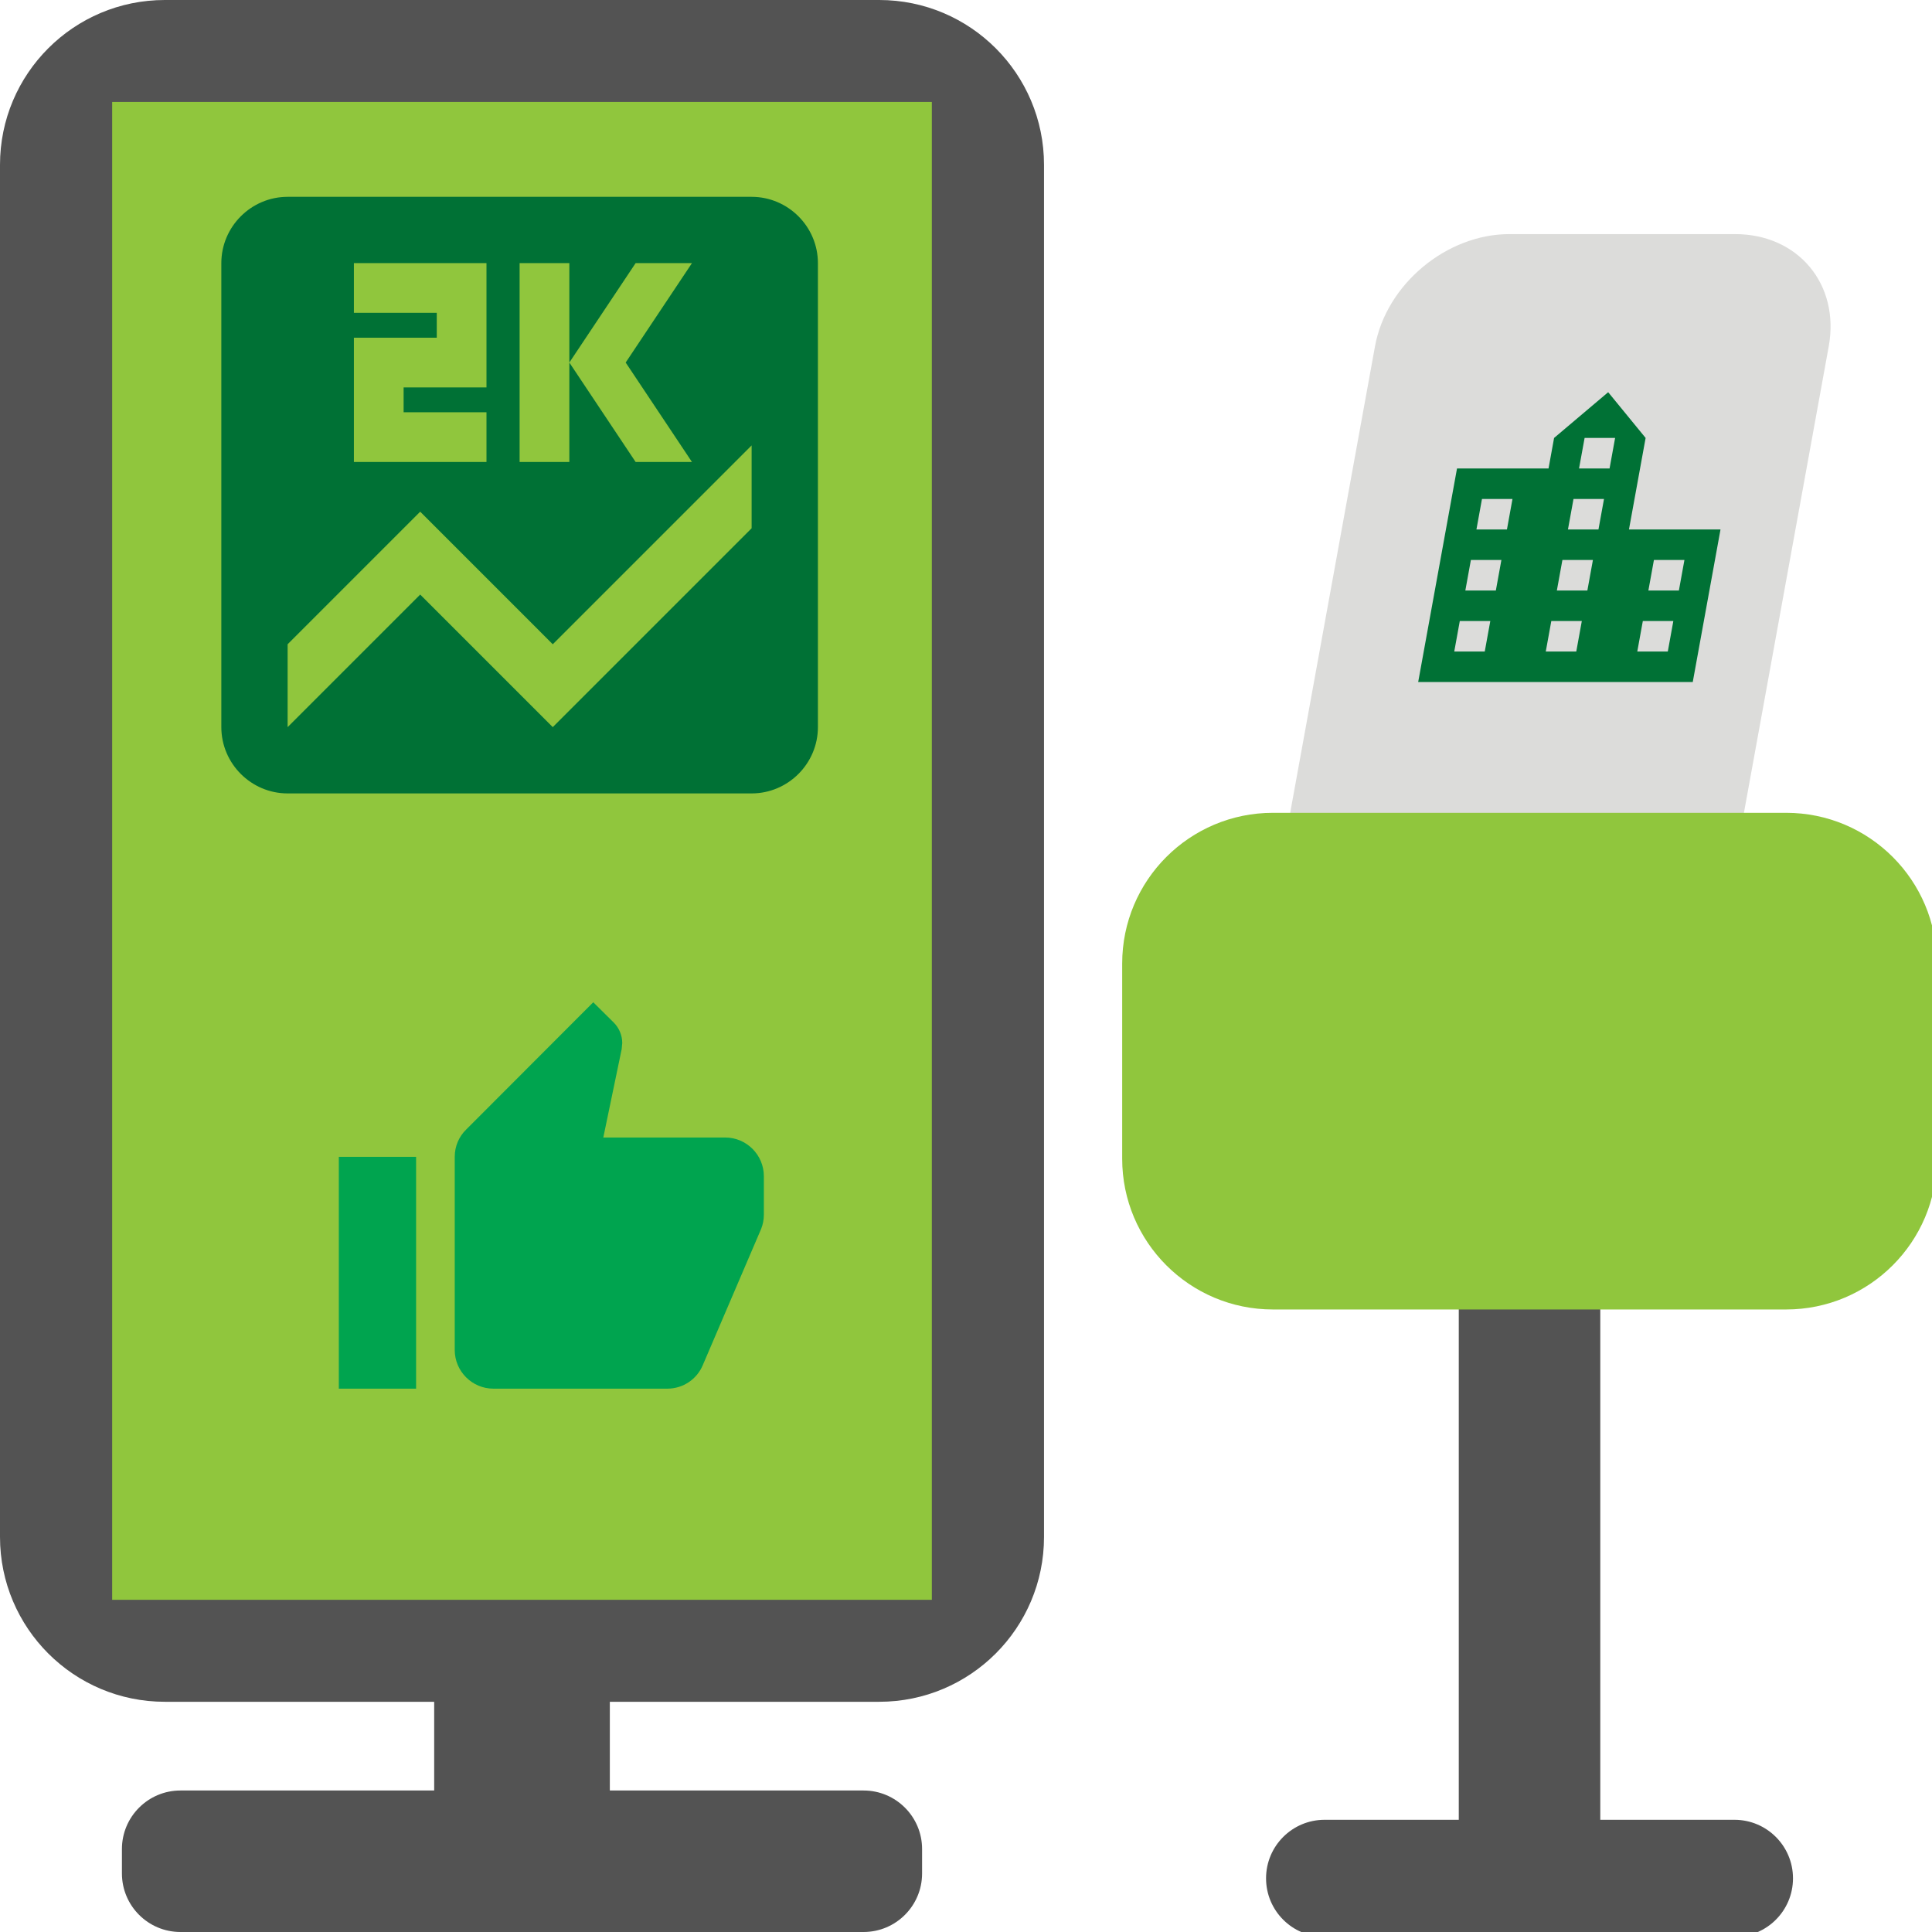
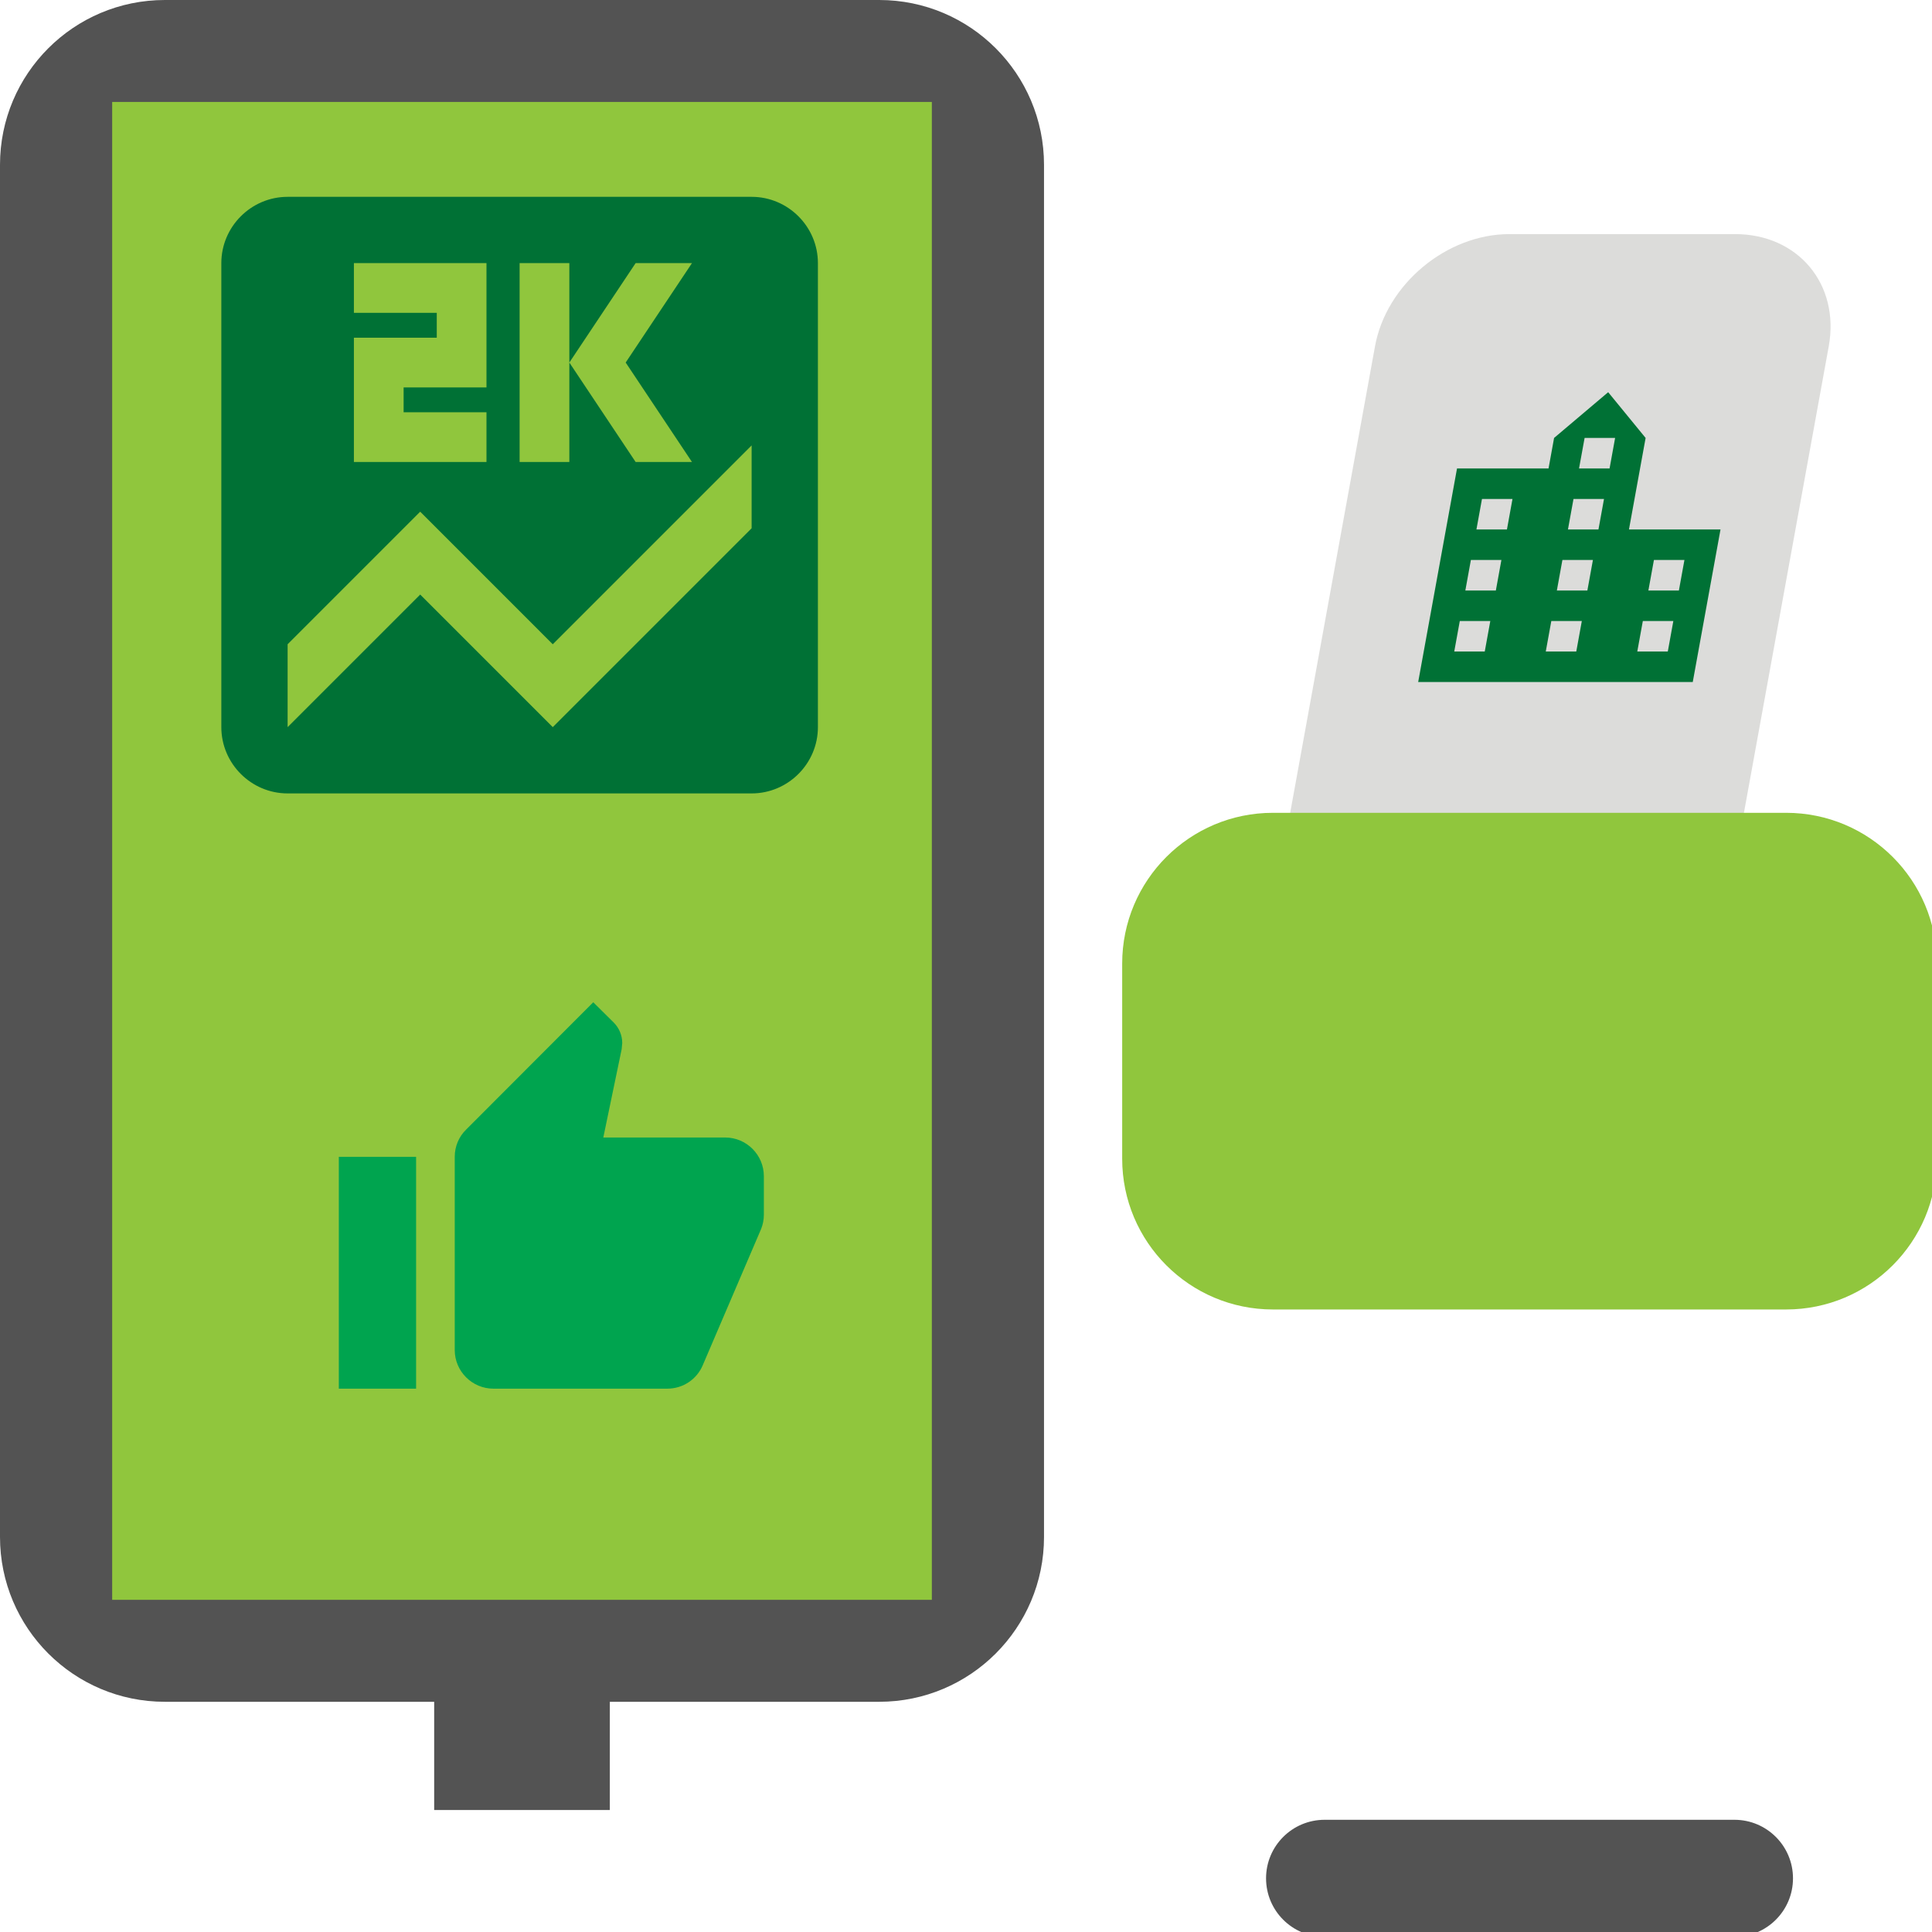
<svg xmlns="http://www.w3.org/2000/svg" width="100" height="100" viewBox="0 0 100 100" fill="none">
  <g clip-path="url(#clip0)">
    <path d="M89.808 12.117H78.129C74.869 12.117 71.753 14.717 71.17 17.925L66.716 42.421C66.133 45.629 68.303 48.23 71.564 48.23H83.242C86.503 48.23 89.619 45.629 90.202 42.421L94.656 17.925C95.239 14.717 93.069 12.117 89.808 12.117Z" fill="#DCDCDA" />
    <path d="M84.315 27.406L85.177 22.668L83.239 20.3L80.439 22.668L80.152 24.247H75.415L73.405 35.301H87.617L89.053 27.406H84.315ZM76.851 33.722H75.272L75.559 32.143H77.138L76.851 33.722ZM77.425 30.564H75.846L76.133 28.985H77.712L77.425 30.564ZM77.999 27.406H76.42L76.707 25.826H78.286L77.999 27.406ZM81.588 33.722H80.009L80.296 32.143H81.875L81.588 33.722ZM82.162 30.564H80.583L80.87 28.985H82.449L82.162 30.564ZM82.736 27.406H81.157L81.444 25.826H83.023L82.736 27.406ZM83.311 24.247H81.731L82.019 22.668H83.598L83.311 24.247ZM86.325 33.722H84.746L85.033 32.143H86.612L86.325 33.722ZM86.899 30.564H85.32L85.607 28.985H87.186L86.899 30.564Z" fill="#007135" />
-     <path d="M82.83 67.17H75.506V99.495H82.83V67.17Z" fill="#535353" />
    <path d="M89.775 94.192H68.562C66.888 94.192 65.531 95.548 65.531 97.222C65.531 98.896 66.888 100.252 68.562 100.252H89.775C91.448 100.252 92.805 98.896 92.805 97.222C92.805 95.548 91.448 94.192 89.775 94.192Z" fill="#535353" />
    <path d="M31.565 82.322H22.473V93.686H31.565V82.322Z" fill="#535353" />
-     <path d="M44.697 92.676H9.341C7.668 92.676 6.311 94.033 6.311 95.707V96.969C6.311 98.643 7.668 100 9.341 100H44.697C46.37 100 47.727 98.643 47.727 96.969V95.707C47.727 94.033 46.37 92.676 44.697 92.676Z" fill="#535353" />
    <path d="M92.45 42.071H65.886C61.577 42.071 58.084 45.564 58.084 49.874V59.975C58.084 64.284 61.577 67.778 65.886 67.778H92.45C96.759 67.778 100.253 64.284 100.253 59.975V49.874C100.253 45.564 96.759 42.071 92.45 42.071Z" fill="#90C63D" />
    <path d="M45.507 0H8.531C3.82 0 0 3.82 0 8.531V79.552C0 84.264 3.82 88.084 8.531 88.084H45.507C50.218 88.084 54.038 84.264 54.038 79.552V8.531C54.038 3.82 50.218 0 45.507 0Z" fill="#535353" />
    <path d="M48.232 5.277H5.806V82.806H48.232V5.277Z" fill="#90C63D" />
    <path d="M38.904 10.188H14.887C13 10.188 11.456 11.732 11.456 13.619V37.636C11.456 39.523 13 41.067 14.887 41.067H38.904C40.791 41.067 42.335 39.523 42.335 37.636V13.619C42.335 11.732 40.791 10.188 38.904 10.188ZM26.895 13.619H29.469V18.765L32.9 13.619H35.816L32.385 18.765L35.816 23.912H32.9L29.469 18.765V23.912H26.895V13.619ZM18.318 17.479H22.607V16.192H18.318V13.619H25.18V20.052H20.891V21.339H25.18V23.912H18.318V17.479ZM38.904 27.343L28.611 37.636L21.749 30.774L14.887 37.636V33.347L21.749 26.485L28.611 33.347L38.904 23.054V27.343Z" fill="#007135" />
    <path d="M17.537 71.877H21.537V59.877H17.537V71.877ZM39.537 60.877C39.537 59.777 38.637 58.877 37.537 58.877H31.227L32.177 54.307L32.207 53.987C32.207 53.577 32.037 53.197 31.767 52.927L30.707 51.877L24.127 58.467C23.757 58.827 23.537 59.327 23.537 59.877V69.877C23.537 70.977 24.437 71.877 25.537 71.877H34.537C35.367 71.877 36.077 71.377 36.377 70.657L39.397 63.607C39.487 63.377 39.537 63.137 39.537 62.877L39.537 60.877Z" fill="#00A44F" />
  </g>
  <defs>
    <clipPath id="clip0">
      <rect width="100" height="100" fill="white" />
    </clipPath>
  </defs>
</svg>